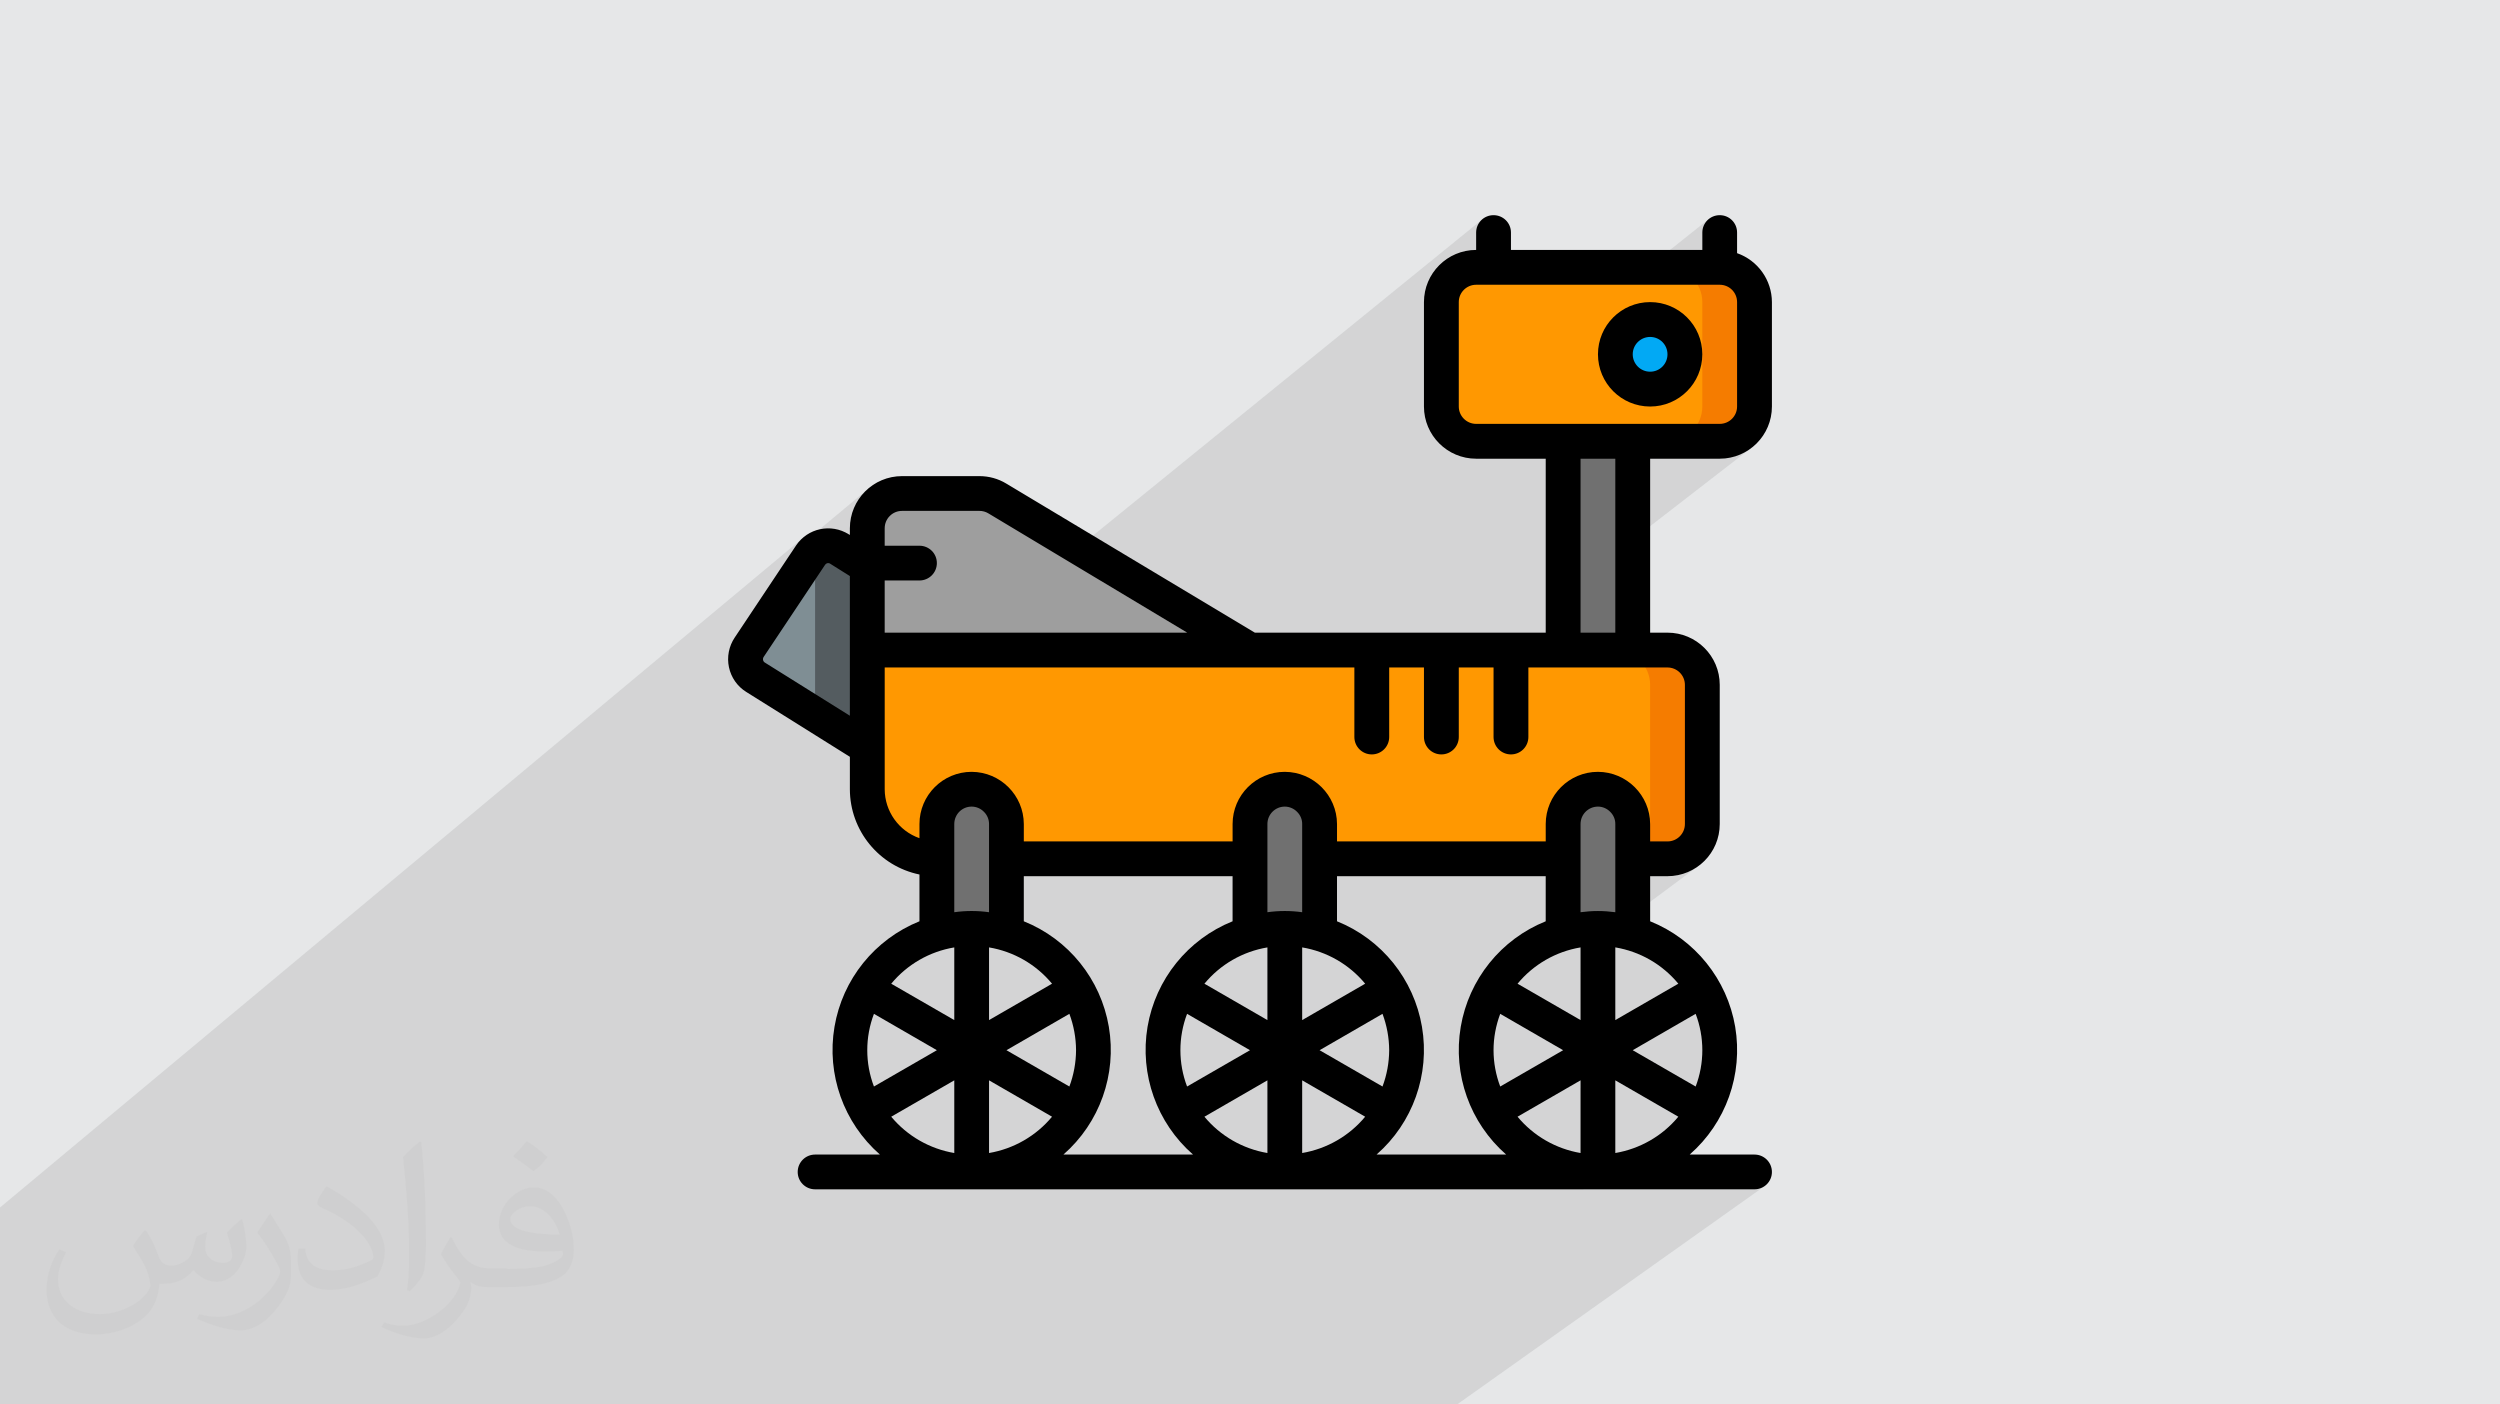
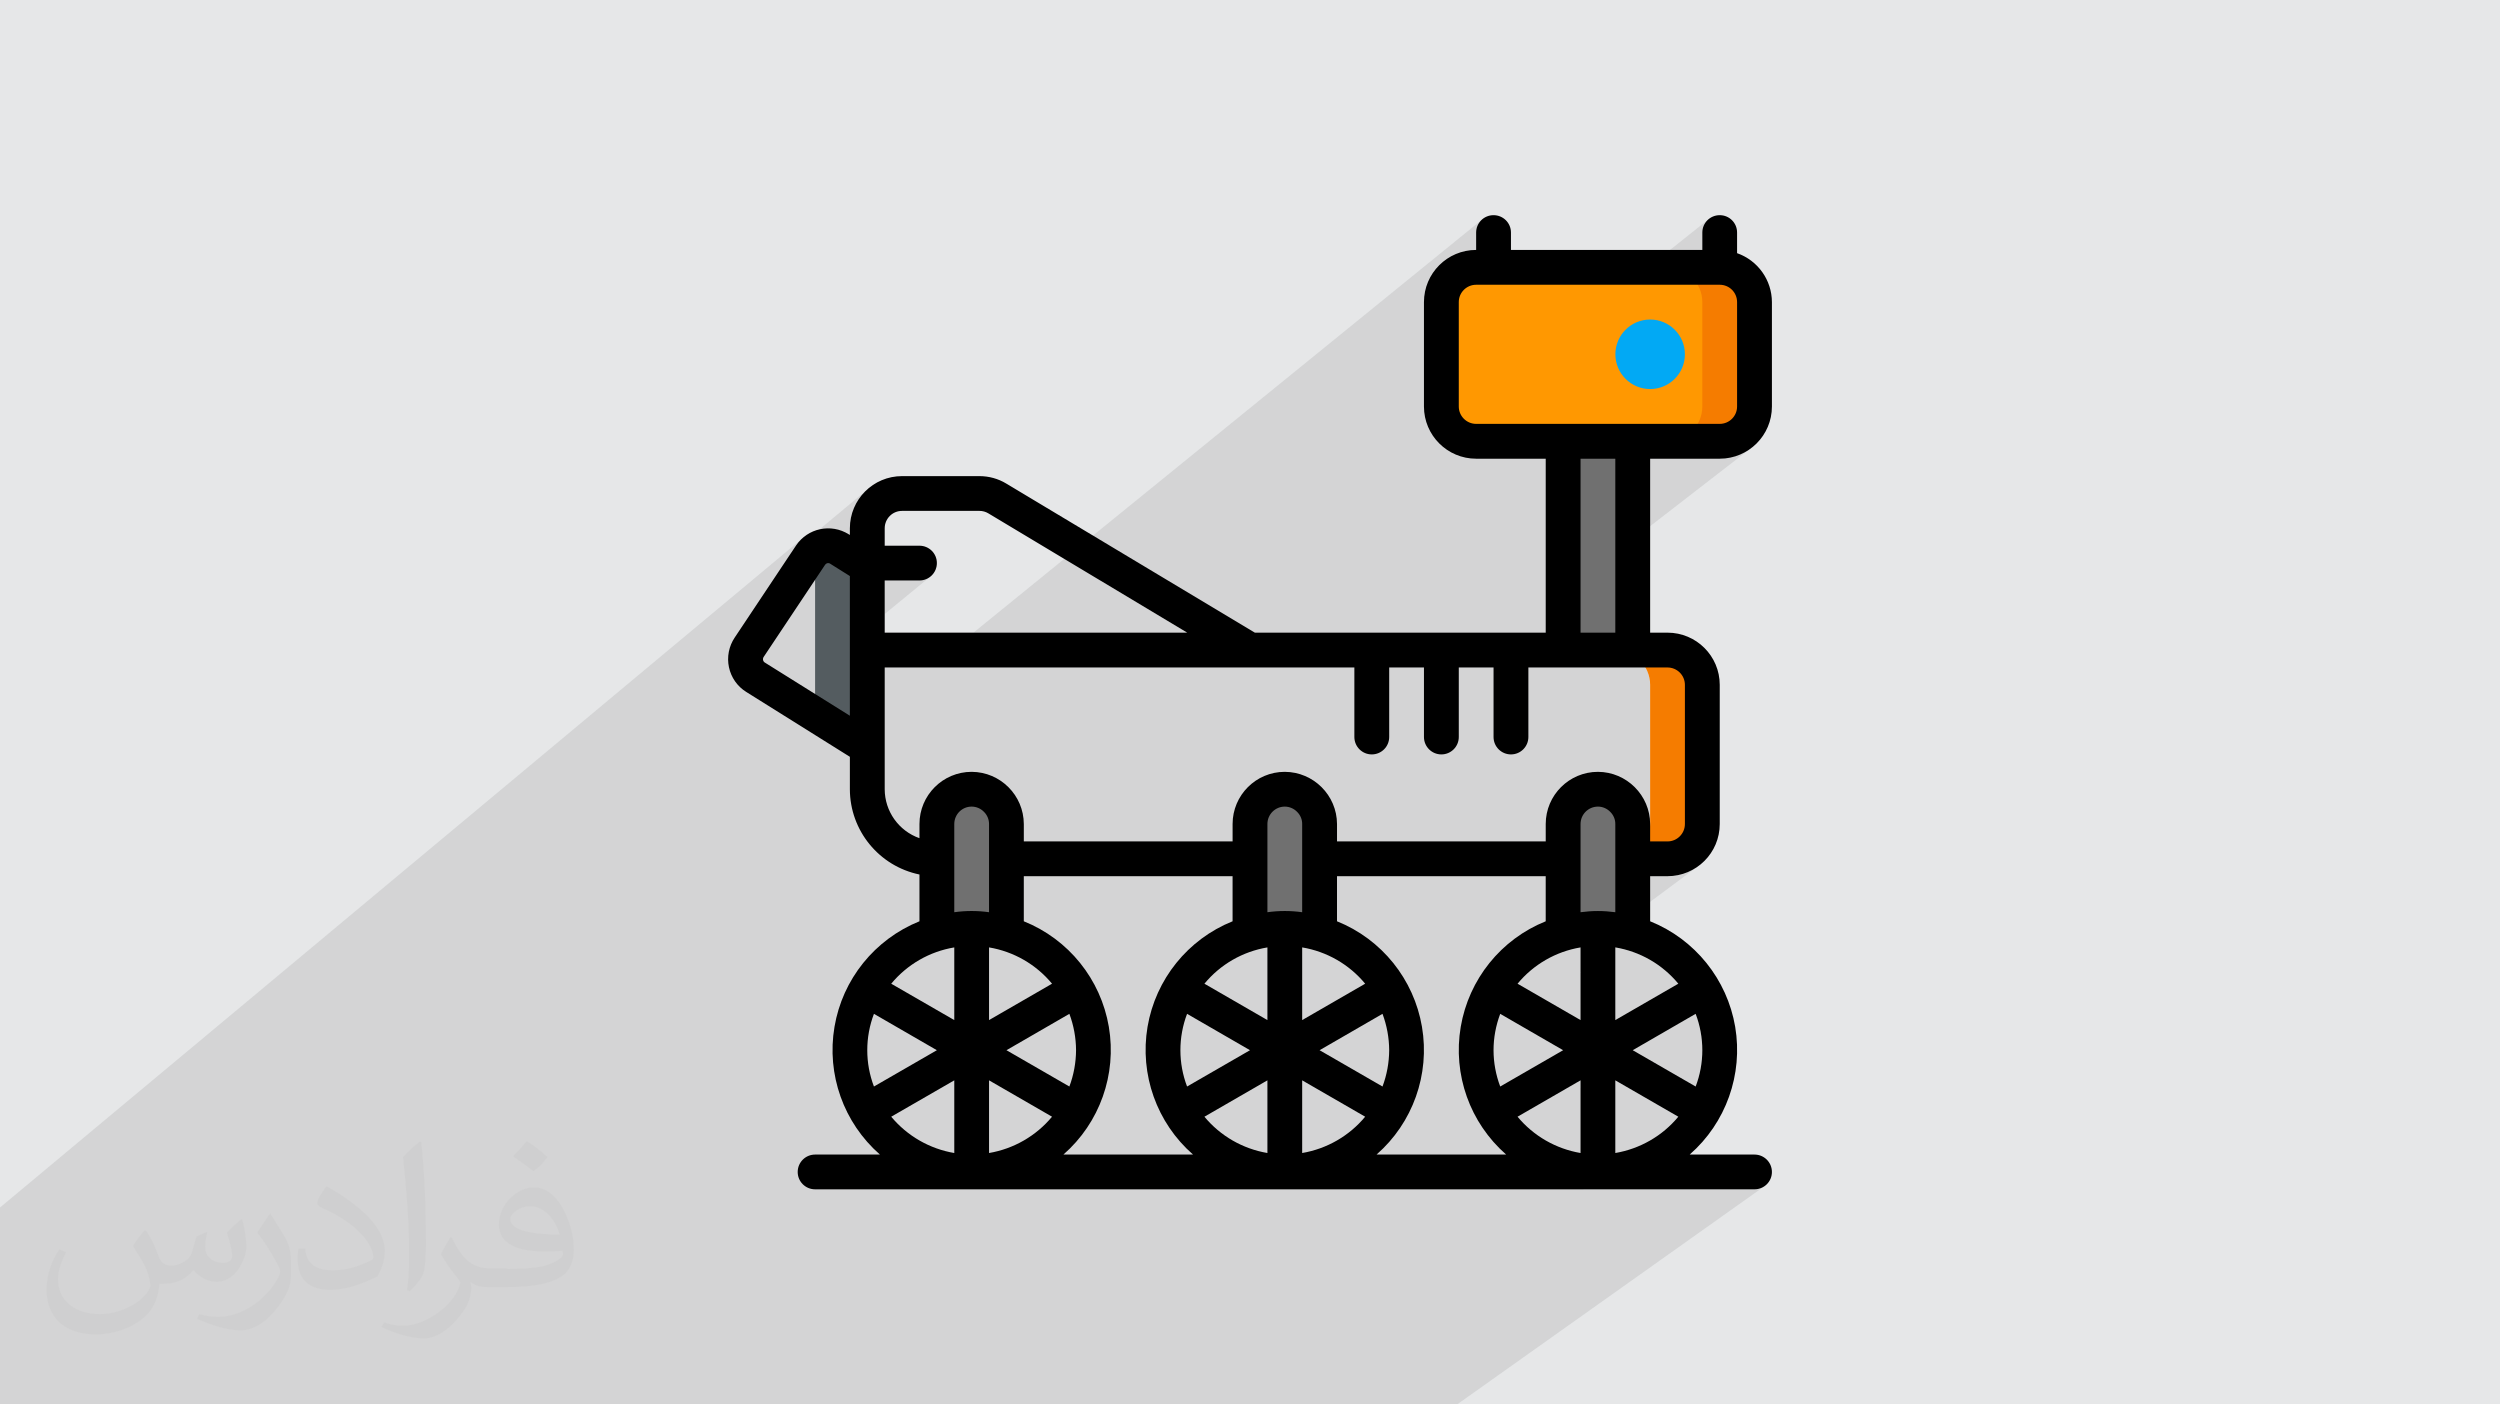
<svg xmlns="http://www.w3.org/2000/svg" xml:space="preserve" width="356px" height="200px" version="1.1" style="shape-rendering:geometricPrecision; text-rendering:geometricPrecision; image-rendering:optimizeQuality; fill-rule:evenodd; clip-rule:evenodd" viewBox="0 0 356000 200000" enable-background="new 0 0 512 512">
  <defs>
    <style type="text/css">
   
    .fil10 {fill:black}
    .fil7 {fill:#02A9F4}
    .fil9 {fill:#545C60}
    .fil5 {fill:#707070}
    .fil8 {fill:#7F8E94}
    .fil6 {fill:#9E9E9E}
    .fil0 {fill:#E6E7E8}
    .fil4 {fill:#F57C00}
    .fil3 {fill:#FF9801}
    .fil2 {fill:#373435;fill-opacity:0.031}
    .fil1 {fill:#373435;fill-opacity:0.102}
   
  </style>
  </defs>
  <g id="Layer_x0020_1">
    <polygon class="fil0" points="0,0 356000,0 356000,200000 0,200000 " />
    <path class="fil1" d="M35410 200000l-560 0 -350 0 -700 0 -1120 0 -630 0 -670 0 -290 0 -420 0 -870 0 -60 0 -220 0 -2530 0 -1300 0 -580 0 -1800 0 -6250 0 -2300 0 -1640 0 -660 0 -620 0 -900 0 -2180 0 -360 0 -520 0 -650 0 -70 0 -2200 0 -410 0 -1250 0 -2800 0 -500 0 0 -2200 0 -4130 0 -420 0 -2430 0 -1060 0 -3330 0 -340 0 -460 0 -490 0 -2430 0 -410 0 -210 0 -210 0 -960 0 -430 0 -890 0 -1050 0 -210 0 -460 0 -160 0 -100 0 -220 0 -700 0 -880 0 -210 0 -560 0 -140 0 -2260 0 -460 0 -240 114060 -95120 -700 840 -750 1120 10590 -8820 -910 1100 -680 1260 -440 1400 -120 1250 3910 -3250 -610 730 -460 840 -290 930 -100 1000 0 900 3200 -2660 -300 370 -230 420 -140 470 -50 500 0 2470 4950 0 500 50 470 150 420 230 360 300 310 370 220 420 150 460 50 500 -50 500 -150 470 -220 420 -310 360 -360 310 -6340 5200 0 2650 12640 0 72680 -59030 -370 300 -300 370 -230 420 -140 460 -50 500 0 2480 -7270 5880 -20 50 -110 1140 4630 -3750 -740 610 -600 730 -460 840 -290 930 -100 1000 0 830 3570 -2880 -370 300 -300 370 -230 420 -140 460 -50 500 0 14860 50 500 140 470 210 380 35370 -28170 -360 300 -310 370 -220 420 -150 460 -50 500 0 2480 -3450 2740 420 130 850 450 730 610 600 730 170 310 3160 -2490 0 0 -3160 2490 290 530 290 930 100 1000 0 7430 0 7430 -100 1000 -290 930 -300 550 3170 0 500 -50 460 -140 420 -230 -3730 2900 2350 0 1000 -100 930 -290 840 -460 -4280 3330 1510 0 1490 -150 1400 -440 1260 -680 -23970 18550 0 7490 4950 0 -3220 2480 3220 0 2480 0 -530 400 820 450 730 600 610 740 460 840 290 920 100 1000 0 19820 0 2480 2480 0 500 -50 460 -150 420 -230 -3890 2910 2510 0 990 -110 930 -290 840 -450 -4470 3320 1710 0 1490 -150 1400 -430 1260 -690 -11920 8850 350 30 1240 230 1220 310 -7430 5500 0 150 4950 -3670 1300 280 1270 400 1220 500 1160 600 1110 710 1050 800 970 900 890 980 -27910 20460 50 80 730 1020 250 300 3990 -2910 8970 -5180 0 1130 7430 -5430 8960 -5170 220 630 190 630 170 640 130 650 100 650 80 650 40 660 20 660 -20 670 -40 660 -80 650 -100 650 -130 650 -170 640 -190 630 -220 630 -4400 3180 1930 1120 -890 980 -970 900 -1050 800 -10630 7660 24390 0 500 -50 470 -140 420 -230 -43750 31060 -770 0 -23760 0 -780 0 -3360 0 -3190 0 -2760 0 -6220 0 -1000 0 -480 0 -1790 0 -1490 0 -1820 0 -2850 0 -3340 0 -3210 0 -8620 0 -190 0 -2050 0 -690 0 -500 0 -160 0 -1100 0 -1190 0 -250 0 -250 0 -40 0 -840 0 -230 0 -720 0 -720 0 -80 0 -550 0 -110 0 -1380 0 -300 0 -550 0 -220 0 -1980 0 -330 0 -10 0 -690 0 -840 0 -1560 0 -740 0 -1150 0 -230 0 -1740 0 -770 0 -880 0 -2000 0 -1730 0 -450 0 -1080 0 -30 0 -760 0 -1790 0 -1230 0 -1530 0 -310 0 -1980 0 -5920 0 -360 0 -120 0 -3070 0 -570 0 -20 0 -910 0 -460 0 -1060 0 -420 0 -180 0 -20 0 -510 0 -510 0 -20 0 -1610 0 -650 0 -580 0 -170 0 -1530 0 -680 0 -820 0 -50 0 -360 0 -770 0 -690 0 -1140 0 -10 0 -680 0 -910 0 -420 0 -810 0 -940 0 -1120 0 -90 0 -230 0 -1300 0 -60 0 -210 0 -1240 0 -950 0 -280 0 -270 0 -960 0 -200 0 -30 0 -180 0 -670 0 -220 0 -250 0 -1100 0 -410 0 -910 0 -20 0 -160 0 -1230 0 -860 0 -660 0 -90 0 -730 0 -1560 0 0 0 -890 0 -620 0 -1240 0 -2770 0 -60 0 -1530 0 -2510 0 -140 0 -450 0 -460 0 -510 0 -380 0 -1170 0 -250 0 -50 0 -1160 0 -30 0 -570 0 -150 0 -620 0 -670 0 -2690 0 -440 0 -150 0 -1020 0 -40 0 -470 0 -240 0 -570 0 -990 0 0 0 -230 0 -1730 0 -1060 0 -190 0 -1230 0 -310 0 -150 0zm204520 -102480l0 0zm2480 0l0 0zm-113960 -24770l0 0zm109010 19820l0 0zm9910 -56520l0 0z" />
    <path class="fil2" d="M20860 175320c670,1060 1150,2020 1540,3080 290,670 480,1820 2010,1820 480,0 1060,-100 1640,-480 670,-290 1150,-860 1340,-1630l590 -2020 1440 -670 90 100c-190,760 -290,1530 -290,2010 0,1730 1450,2310 2600,2310 670,0 1250,-390 1250,-960 0,-770 -390,-2210 -770,-3360 670,-680 1340,-1350 2110,-1920l100 90c380,1440 570,2880 570,3840 0,960 -380,1920 -770,2590 -670,1350 -1920,2410 -3450,2410 -1150,0 -2400,-580 -3270,-1640l-90 0c-880,1060 -2130,1920 -4140,1920l-670 0c-100,1350 -390,2310 -870,3170 -1250,2400 -4810,4040 -8170,4040 -4710,0 -7020,-2690 -7020,-6340 0,-2210 770,-4320 1830,-5760l960 380c-680,1350 -1160,2590 -1160,3840 0,3360 2790,4990 5970,4990 2970,0 6530,-1820 7210,-4030 -290,-2400 -1150,-3450 -2510,-5660 380,-670 970,-1440 1640,-2210l100 0 0 0 0 0 190 90 0 0 0 0 0 0zm54230 -12770c960,580 1920,1350 2880,2210 -580,770 -1160,1440 -2020,2020 -960,-770 -1930,-1440 -2890,-2110 680,-770 1350,-1440 1930,-2120l0 0 0 0 100 0 0 0zm470 9220c-1630,0 -2890,1060 -2890,1830 0,1630 3180,2200 7020,2200 -480,-1920 -2110,-4030 -4130,-4030zm-3560 8930c2130,0 3950,-100 5290,-380 1540,-390 2880,-1160 2880,-1730 0,-190 0,-290 -90,-480 -870,90 -1830,90 -2790,90 -2780,0 -5000,-670 -5860,-2200 -200,-480 -390,-960 -390,-1540 0,-1540 680,-3070 1830,-4030 960,-870 2020,-1350 3180,-1350 1920,0 3550,1540 4600,4040 590,1340 1060,2880 1060,4890 0,1350 -380,2400 -1150,3270 -1540,1440 -4320,2010 -8650,2010l-1920 0 0 0 -480 0c-1060,0 -1830,-190 -2400,-670l-100 0c0,290 100,480 100,670 0,960 -290,2210 -960,3170 -1930,2880 -4050,4130 -5780,4130 -1820,0 -4040,-670 -6050,-1630l380 -670c670,280 1540,480 2790,480 3270,0 7490,-3170 8070,-6150 -100,-290 -380,-570 -670,-960 -960,-1150 -1540,-2110 -2110,-3070 480,-960 960,-1730 1340,-2400l190 0c1350,2780 2700,4420 5480,4420l490 0 0 0 2010 0 0 0 0 0 -290 90 0 0 0 0 0 0zm-14040 2980c200,-1350 290,-2790 290,-4130l0 -2020c0,-3740 -480,-9220 -860,-12770 670,-770 1640,-1630 2410,-2210l190 100c480,4510 670,9700 670,14500 0,1250 -90,2490 -190,3360 -100,1150 -770,2010 -2120,3360l-290 -100 0 0 0 0 -100 -90 0 0 0 0 0 0zm-14500 -5960c90,1730 960,3170 3930,3170 1920,0 3460,-480 5290,-1340 290,-100 480,-290 480,-480 0,-1150 -860,-2590 -2310,-3940 -1340,-1250 -3270,-2400 -4900,-3070 -570,-290 -770,-480 -770,-770 0,-480 680,-1540 1250,-2300l190 0c1920,1050 4130,2590 5770,4220 1450,1540 2410,3170 2410,4900 0,1250 -390,2490 -1060,3650 -2110,1050 -4430,1920 -6730,1920 -2790,0 -4620,-1350 -4620,-4320 0,-290 0,-870 100,-1540l970 0 0 0 0 0 0 -100 0 0 0 0 0 0zm-5010 -4990l1730 2790c670,1050 1250,2110 1250,3930l0 2310c0,1820 -1150,3740 -3070,5760 -1440,1340 -2790,1920 -4050,1920 -1820,0 -3840,-580 -6240,-1630l290 -680c770,200 1630,390 2690,390 3460,0 6920,-2500 8560,-5570 190,-390 280,-670 280,-860 0,-390 -190,-770 -380,-1060 -860,-1630 -1820,-3170 -2880,-4510 570,-870 1150,-1730 1730,-2600l90 0 0 -190 0 0 0 0 0 0z" />
    <g id="_2303643007824">
      <g id="Page-1">
        <g id="_009---Rover">
          <g id="Icons_copy">
-             <path id="Shape" class="fil3" d="M242410 97520l0 19820c-10,2730 -2220,4950 -4960,4960l-104040 0c-5470,0 -9910,-4440 -9910,-9910l0 -19820 113950 0c2740,10 4950,2220 4960,4950l0 0z" />
            <path id="Shape_0" class="fil4" d="M237450 92570l-7430 0c2740,10 4950,2220 4960,4950l0 19820c-10,2730 -2220,4950 -4960,4960l7430 0c2740,-10 4950,-2230 4960,-4960l0 -19820c-10,-2730 -2220,-4940 -4960,-4950l0 0z" />
            <g>
              <path id="Shape_1" class="fil5" d="M187910 117340l0 15580c-3240,-950 -6680,-950 -9910,0l0 -15580c10,-2730 2220,-4940 4950,-4950 2730,20 4940,2220 4960,4950l0 0z" />
              <path id="Shape_2" class="fil5" d="M143320 117340l0 15580c-3240,-950 -6680,-950 -9910,0l0 -15580c10,-2730 2220,-4940 4950,-4950 2730,20 4940,2220 4960,4950l0 0z" />
              <path id="Shape_3" class="fil5" d="M232500 117340l0 15580c-3230,-950 -6680,-950 -9910,0l0 -15580c10,-2730 2220,-4940 4960,-4950 2720,20 4930,2220 4950,4950l0 0z" />
            </g>
-             <path id="Shape_4" class="fil6" d="M178000 92570l-54500 0 0 -17340c10,-2740 2220,-4950 4950,-4960l11030 0c900,10 1780,260 2550,720l35970 21580z" />
            <polygon id="Rectangle-path" class="fil5" points="222590,62840 232500,62840 232500,92570 222590,92570 " />
            <path class="fil3" d="M210200 38070l34690 0c2730,0 4950,2220 4950,4950l0 14870c0,2730 -2220,4950 -4950,4950l-34690 0c-2730,0 -4950,-2220 -4950,-4950l0 -14870c0,-2730 2220,-4950 4950,-4950z" />
            <path id="Shape_5" class="fil4" d="M244890 38070l-7440 0c2740,0 4960,2220 4960,4950l0 14870c0,2730 -2220,4950 -4960,4950l7440 0c2730,0 4950,-2220 4950,-4950l0 -14870c0,-2730 -2220,-4950 -4950,-4950l0 0z" />
            <circle id="Oval" class="fil7" cx="234980" cy="50450" r="4950" />
            <g>
-               <path id="Shape_6" class="fil8" d="M123500 106390l-15930 -9960c-690,-430 -1180,-1140 -1350,-1940 -170,-800 0,-1640 460,-2320l8740 -13130c910,-1360 2740,-1740 4120,-860l3960 2470 0 25740zm0 0l0 0 0 0z" />
-             </g>
+               </g>
            <path id="Shape_7" class="fil9" d="M119540 78180c-1380,-880 -3210,-500 -4120,860l-560 850 1210 760 0 21080 7430 4660 0 -25740 -3960 -2470z" />
          </g>
          <g id="Icons">
            <path id="Shape_8" class="fil10" d="M247360 36050l0 -2940c0,-1370 -1100,-2470 -2470,-2470 -1370,0 -2480,1100 -2480,2470l0 2480 -27250 0 0 -2480c0,-1370 -1110,-2470 -2480,-2470 -1370,0 -2480,1100 -2480,2470l0 2480c-4100,0 -7430,3330 -7430,7430l0 14870c0,4100 3330,7430 7430,7430l9910 0 0 24770 -41420 0 -35400 -21230c-1150,-700 -2480,-1060 -3820,-1060l-11020 0c-4100,0 -7430,3320 -7430,7430l0 950 -170 -100c-2520,-1580 -5830,-870 -7490,1590l-8740 13120c-830,1240 -1130,2760 -820,4220 310,1460 1190,2730 2460,3520l14760 9240 0 4620c10,5880 4150,10950 9910,12140l0 6660c-6370,2570 -10960,8260 -12100,15030 -1150,6780 1300,13660 6470,18190l-9230 0c-1370,0 -2480,1110 -2480,2480 0,1370 1110,2470 2480,2470l133770 0c1370,0 2480,-1100 2480,-2470 0,-1370 -1110,-2480 -2480,-2480l-9230 0c5170,-4520 7620,-11410 6480,-18190 -1150,-6770 -5740,-12470 -12110,-15030l0 -6420 2470 0c4110,0 7440,-3320 7440,-7430l0 -19820c0,-4100 -3330,-7430 -7440,-7430l-2470 0 0 -24770 9910 0c4100,0 7430,-3330 7430,-7430l0 -14870c-10,-3140 -2000,-5930 -4960,-6970l0 0zm-118910 36700l11020 0c450,0 890,120 1270,350l28320 16990 -43080 0 0 -7430 4950 0c1370,0 2480,-1110 2480,-2480 0,-1370 -1110,-2470 -2480,-2470l-4950 0 0 -2480c0,-1370 1100,-2480 2470,-2480l0 0zm-19550 21590c-130,-80 -210,-210 -250,-360 -20,-150 10,-310 100,-440l8760 -13140c170,-230 490,-290 720,-120l2790 1750 0 19890 -12120 -7580zm26990 23000c0,-1370 1100,-2480 2470,-2480 670,0 1310,280 1770,760 460,460 710,1080 710,1720l0 12560c-1640,-230 -3310,-230 -4950,0l0 -12560zm-12390 32210c0,-1770 320,-3520 950,-5180l8960 5180 -8960 5170c-630,-1650 -950,-3410 -950,-5170zm29730 0c-10,1760 -330,3520 -950,5170l-8960 -5170 8960 -5180c620,1660 940,3410 950,5180zm-17340 4290l0 10350c-3520,-600 -6700,-2430 -8980,-5170l8980 -5180zm4950 10350l0 -10350 8970 5180c-2270,2740 -5460,4570 -8970,5170zm0 -18930l0 -10350c3510,590 6700,2420 8970,5170l-8970 5180zm-4950 -10350l0 10350 -8980 -5180c2280,-2750 5460,-4580 8980,-5170zm15540 29500c5170,-4520 7620,-11410 6470,-18190 -1150,-6770 -5730,-12470 -12110,-15030l0 -6420 29730 0 0 6420c-6370,2560 -10960,8260 -12110,15030 -1140,6780 1310,13670 6480,18190l-18460 0zm46390 -14860c-10,1760 -330,3520 -950,5170l-8960 -5170 8960 -5180c620,1660 940,3410 950,5180zm-29730 0c0,-1770 320,-3520 950,-5180l8960 5180 -8960 5170c-630,-1650 -950,-3410 -950,-5170zm12390 -14640l0 10350 -8970 -5180c2270,-2750 5450,-4580 8970,-5170zm0 18930l0 10350c-3520,-600 -6700,-2430 -8970,-5170l8970 -5180zm4950 10350l0 -10350 8970 5180c-2270,2740 -5460,4570 -8970,5170zm0 -18930l0 -10350c3510,590 6700,2420 8970,5170l-8970 5180zm0 -15360c-1640,-230 -3310,-230 -4950,0l0 -12560c0,-1370 1110,-2480 2470,-2480 670,0 1310,280 1770,760 460,460 720,1080 710,1720l0 12560zm10590 34510c5170,-4520 7620,-11410 6470,-18190 -1150,-6770 -5730,-12470 -12100,-15030l0 -6420 29720 0 0 6420c-6370,2560 -10950,8260 -12100,15030 -1150,6780 1300,13670 6470,18190l-18460 0zm46390 -14860c0,1760 -320,3520 -950,5170l-8960 -5170 8960 -5180c630,1660 950,3410 950,5180zm-17340 -14640l0 10350 -8970 -5180c2270,-2750 5460,-4580 8970,-5170zm-12390 14640c0,-1770 330,-3520 950,-5180l8960 5180 -8960 5170c-620,-1650 -950,-3410 -950,-5170zm12390 4290l0 10350c-3510,-600 -6700,-2430 -8970,-5170l8970 -5180zm4950 0l8970 5180c-2270,2740 -5450,4570 -8970,5170l0 -10350zm8970 -13760l-8970 5180 0 -10350c3520,590 6700,2420 8970,5170zm-11440 -10350c-830,0 -1660,60 -2480,170l0 -12560c0,-1370 1110,-2480 2480,-2480 660,0 1300,280 1760,760 460,460 720,1080 710,1720l0 12560c-820,-110 -1650,-170 -2470,-170zm12380 -32210l0 19820c0,1370 -1110,2480 -2480,2480l-2470 0 0 -2480c-20,-4090 -3340,-7410 -7430,-7430 -4110,0 -7440,3330 -7440,7430l0 2480 -29720 0 0 -2480c-20,-4090 -3340,-7410 -7440,-7430 -4100,0 -7430,3330 -7430,7430l0 2480 -29730 0 0 -2480c-20,-4090 -3330,-7410 -7430,-7430 -4100,0 -7430,3330 -7430,7430l0 2020c-2960,-1040 -4940,-3830 -4950,-6970l0 -17340 66880 0 0 9900c0,1370 1110,2480 2480,2480 1370,0 2480,-1110 2480,-2480l0 -9900 4950 0 0 9900c0,1370 1110,2480 2480,2480 1370,0 2480,-1110 2480,-2480l0 -9900 4950 0 0 9900c0,1370 1110,2480 2480,2480 1370,0 2480,-1110 2480,-2480l0 -9900 19810 0c1370,0 2480,1110 2480,2470l0 0zm-9910 -7430l-4950 0 0 -24770 4950 0 0 24770zm17340 -32200c0,1360 -1100,2470 -2470,2470l-34690 0c-1360,0 -2470,-1110 -2470,-2470l0 -14870c0,-1370 1110,-2470 2470,-2470l34690 0c1370,0 2470,1100 2470,2470l0 14870z" />
-             <path id="Shape_9" class="fil10" d="M234980 43020c-4110,0 -7430,3330 -7430,7430 0,4110 3320,7440 7430,7440 4100,0 7430,-3330 7430,-7440 0,-4100 -3330,-7430 -7430,-7430zm0 9910c-1370,0 -2480,-1110 -2480,-2480 0,-1360 1110,-2470 2480,-2470 1370,0 2470,1110 2470,2470 0,1370 -1100,2480 -2470,2480z" />
          </g>
        </g>
      </g>
    </g>
  </g>
</svg>